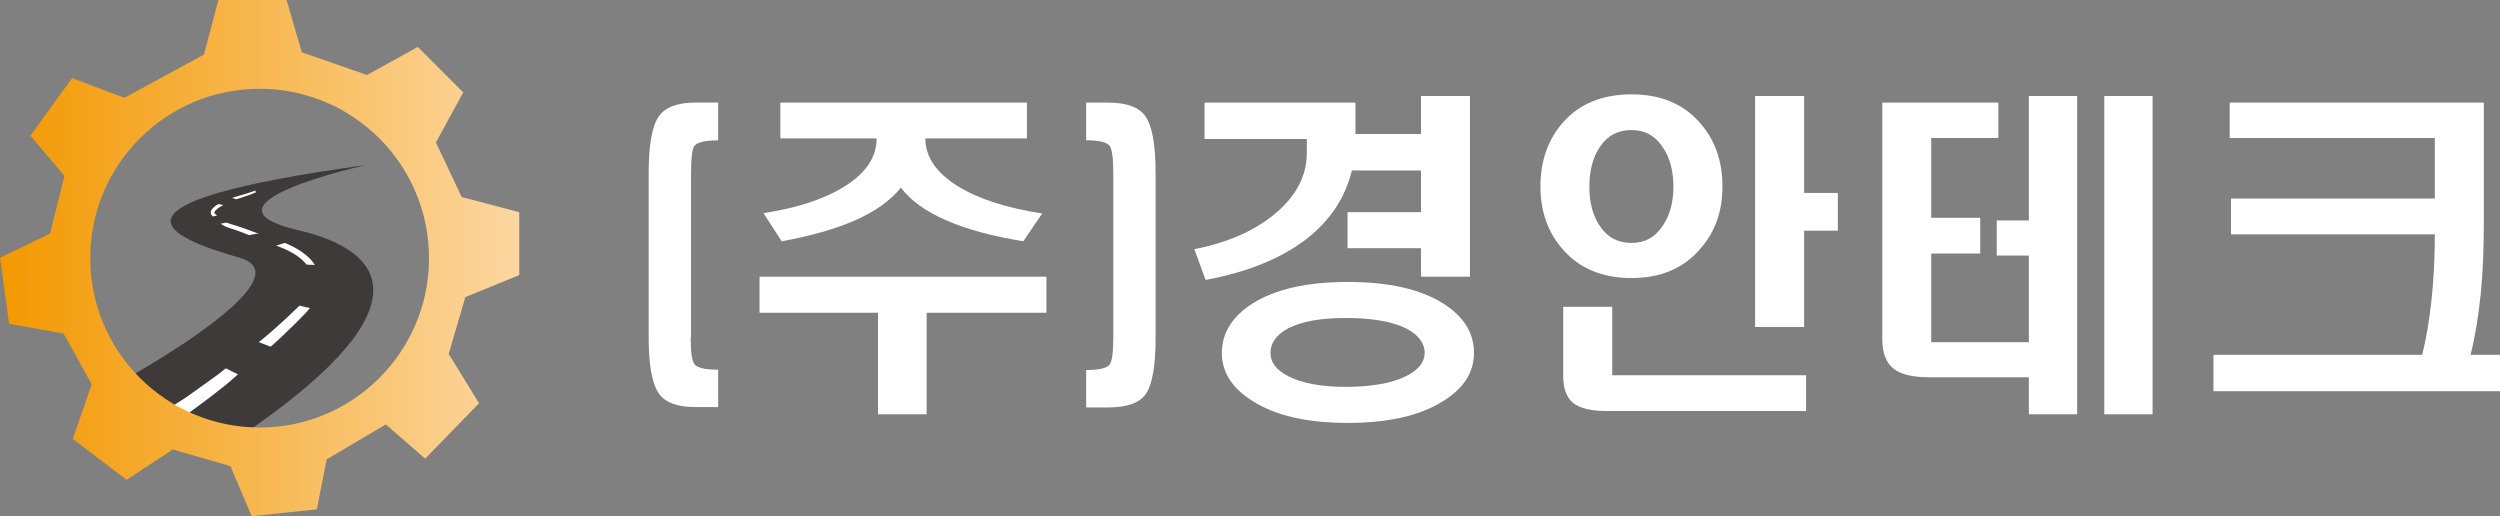
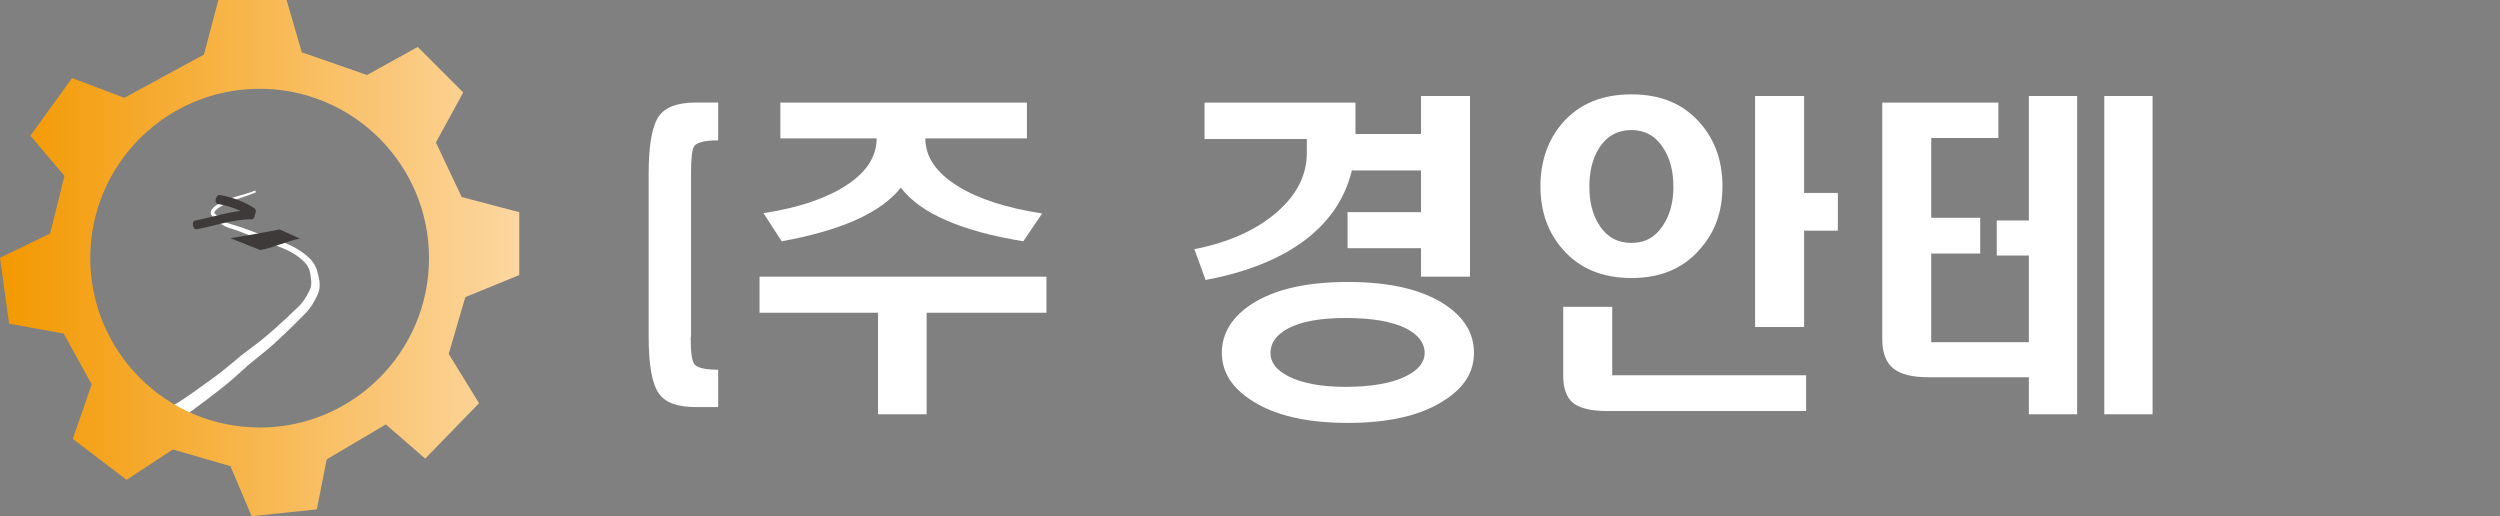
<svg xmlns="http://www.w3.org/2000/svg" id="_레이어_2" viewBox="0 0 426.57 88.09">
  <rect x="0" y="0" width="426.57" height="88.09" fill="#808080" stroke="none" />
  <defs>
    <style>.cls-1{fill:#fff;}.cls-2{fill:#3e3a39;}.cls-3{fill:url(#linear-gradient);}</style>
    <linearGradient id="linear-gradient" x1="0" y1="44.04" x2="88.6" y2="44.04" gradientUnits="userSpaceOnUse">
      <stop offset="0" stop-color="#f39800" />
      <stop offset="1" stop-color="#fcd7a1" />
    </linearGradient>
  </defs>
  <g id="_레이어_1-2">
    <g>
      <path class="cls-1" d="M122.54,17.51v6.44c-2.22,0-3.58,.32-4.07,.96-.38,.53-.56,2.09-.56,4.69v27.83l-.06,.17c0,2.48,.21,3.99,.62,4.52,.45,.64,1.81,.96,4.07,.96v6.38h-3.84c-3.12,0-5.21-.77-6.27-2.31-1.17-1.62-1.75-4.86-1.75-9.71V29.59c0-4.86,.58-8.11,1.75-9.77,1.09-1.54,3.18-2.32,6.27-2.32h3.84Z" />
      <path class="cls-1" d="M178.55,53.36h-20.44v17.33h-8.3v-17.33h-20.21v-6.15h48.95v6.15Zm-3.33-35.85v6.1h-17.33c0,3.16,1.86,5.89,5.59,8.19,3.5,2.15,8.28,3.69,14.34,4.63l-3.22,4.74c-5.31-.87-9.67-2.05-13.1-3.56-3.5-1.5-6.1-3.37-7.79-5.59-1.73,2.18-4.35,4.05-7.85,5.59-3.35,1.47-7.51,2.65-12.48,3.56l-3.11-4.8c5.87-.9,10.52-2.45,13.95-4.63,3.57-2.26,5.36-4.97,5.36-8.13h-16.43v-6.1h42.06Z" />
-       <path class="cls-1" d="M185.33,17.51h3.78c3.12,0,5.23,.77,6.32,2.32,1.17,1.62,1.75,4.87,1.75,9.77v27.95c0,4.86-.56,8.09-1.69,9.71-1.09,1.51-3.22,2.26-6.38,2.26h-3.78v-6.38c2.22,0,3.56-.32,4.01-.96,.41-.53,.62-2.07,.62-4.63V29.59c0-2.6-.21-4.16-.62-4.69-.45-.64-1.79-.96-4.01-.96v-6.44Z" />
      <path class="cls-1" d="M222.93,40.77c-4.29,3.31-10.03,5.65-17.22,7l-1.92-5.25c5.72-1.13,10.33-3.16,13.83-6.1,3.57-3.01,5.36-6.45,5.36-10.33v-2.37h-17.45v-6.21h25.75v5.36h11.18v-6.49h8.36v30.83h-8.36v-4.86h-12.53v-6.15h12.53v-7.11h-11.74v-.23c-1.09,4.74-3.69,8.71-7.79,11.91Zm23.32,11.01c3.5,2.22,5.25,5.02,5.25,8.41s-1.75,6.06-5.25,8.24c-3.91,2.48-9.33,3.73-16.26,3.73s-12.38-1.24-16.26-3.73c-3.5-2.18-5.25-4.93-5.25-8.24s1.75-6.19,5.25-8.41c3.88-2.45,9.3-3.67,16.26-3.67s12.35,1.22,16.26,3.67Zm-26.42,4.23c-2.03,1.09-3.05,2.48-3.05,4.18s1.02,2.96,3.05,4.01c2.33,1.2,5.61,1.81,9.82,1.81s7.81-.6,10.22-1.81c2.15-1.05,3.22-2.39,3.22-4.01s-1.07-3.09-3.22-4.18c-2.41-1.17-5.82-1.75-10.22-1.75s-7.49,.58-9.82,1.75Z" />
      <path class="cls-1" d="M290,20.9c2.6,2.9,3.9,6.53,3.9,10.9s-1.3,7.89-3.9,10.78c-2.82,3.24-6.7,4.86-11.63,4.86s-8.86-1.62-11.69-4.86c-2.56-2.9-3.84-6.49-3.84-10.78s1.28-8,3.84-10.9c2.82-3.2,6.72-4.8,11.69-4.8s8.81,1.6,11.63,4.8Zm-14.91,43.13h33.08v6.1h-34.04c-2.67,0-4.59-.47-5.76-1.41-1.09-.94-1.64-2.47-1.64-4.57v-11.8h8.36v11.69Zm-2.15-38.9c-1.17,1.77-1.75,4.01-1.75,6.72s.58,4.89,1.75,6.66c1.28,1.96,3.09,2.94,5.42,2.94s4.08-.98,5.36-2.94c1.2-1.77,1.81-3.99,1.81-6.66s-.6-4.95-1.81-6.72c-1.28-1.96-3.07-2.94-5.36-2.94s-4.14,.98-5.42,2.94Zm34.89-8.75v16.54h5.76v6.44h-5.76v16.43h-8.36V16.38h8.36Z" />
      <path class="cls-1" d="M340.98,17.51v6.04h-11.46v13.61h8.36v6.1h-8.36v15.13h16.66v-14.79h-5.48v-5.98h5.48V16.38h8.24v54.31h-8.24v-6.32h-17.11c-2.75,0-4.74-.49-5.98-1.47-1.28-1.02-1.92-2.69-1.92-5.02V17.51h19.82Zm26.31-1.13v54.31h-8.24V16.38h8.24Z" />
-       <path class="cls-1" d="M413.3,60.53c.64-2.56,1.15-5.51,1.53-8.86,.41-3.65,.62-7.55,.62-11.69h-34.78v-6.1h34.78v-10.33h-35v-6.04h43.36v20.44c0,4.56-.17,8.56-.51,12.03-.38,3.84-.96,7.36-1.75,10.56h5.02v6.21h-48.89v-6.21h35.62Z" />
    </g>
    <g>
      <g>
-         <path class="cls-2" d="M20.39,65.27s32.63-17.83,20.48-21.3c-12.14-3.48-26.13-9.26,21.59-15.81,0,0-30.53,6.72-11.53,11.13,15.78,3.67,21.77,14.03-10.95,35.85l-19.6-9.87Z" />
        <path class="cls-1" d="M43.69,32.8s-.95,.44-2.68,.98c-.86,.28-1.88,.64-2.97,1.24-.52,.29-1.16,.66-1.43,1.12-.05,.11-.05,.17-.02,.23,.04,.06,.2,.21,.33,.33,.27,.25,.53,.49,.83,.72,.29,.23,.61,.42,.94,.57,.17,.08,.34,.13,.52,.19l.6,.19c.8,.23,1.62,.49,2.47,.82,.83,.31,1.69,.63,2.56,.96,.88,.3,1.78,.59,2.69,.9,1.88,.66,3.76,1.53,5.35,3.08,.39,.4,.73,.86,.98,1.4,.12,.27,.22,.55,.3,.85l.19,.76c.12,.52,.22,1.09,.19,1.72,0,.6-.29,1.34-.5,1.74-.45,.96-1.06,1.97-1.85,2.78-.73,.73-1.45,1.46-2.17,2.19-1.47,1.44-2.93,2.83-4.44,4.11-.76,.61-1.5,1.22-2.23,1.81-.74,.58-1.43,1.17-2.04,1.76-1.29,1.17-2.62,2.34-3.86,3.27-1.24,.98-2.37,1.86-3.39,2.58-1.02,.77-1.91,1.43-2.65,1.98-.73,.56-1.36,.95-1.77,1.23-.41,.28-.64,.42-.64,.42l-1.41-2.39s.22-.13,.62-.36c.4-.24,1.01-.56,1.76-1.04,.75-.46,1.67-1.04,2.69-1.78,1.02-.73,2.16-1.55,3.41-2.44,1.27-.89,2.5-1.89,3.89-3.06,.69-.62,1.41-1.19,2.16-1.73,.74-.56,1.49-1.14,2.25-1.72,1.48-1.18,2.96-2.5,4.44-3.87,.73-.7,1.47-1.4,2.22-2.11,.66-.66,1.15-1.42,1.6-2.32,.26-.52,.39-.75,.45-1.19,.06-.4,.03-.87-.04-1.36l-.11-.75c-.04-.21-.1-.41-.17-.62-.16-.41-.4-.8-.7-1.15-1.26-1.38-3.11-2.26-4.86-2.91-.91-.3-1.81-.65-2.69-.98-.86-.35-1.71-.69-2.53-1.03-.8-.34-1.62-.62-2.41-.88l-.58-.19c-.21-.07-.42-.15-.62-.25-.39-.19-.74-.43-1.05-.69-.32-.25-.6-.53-.86-.8-.13-.14-.25-.22-.41-.47-.15-.26-.1-.6,.02-.79,.5-.74,1.14-.99,1.7-1.31,1.15-.58,2.22-.91,3.09-1.16,1.74-.48,2.69-.87,2.69-.87l.1,.27Z" />
-         <polygon class="cls-2" points="50.65 60.88 41.3 57.28 36.22 61.7 45.25 66.19 50.65 60.88" />
-         <path class="cls-2" d="M50.06,45.09c4.18,.08,6.61,.33,10.79,.43l-2.98,7.81c-4.59-.11-12.83-3.1-14.39-3.12l6.58-5.12Z" />
        <path class="cls-2" d="M51.19,40.71c-2.32,.42-4.44,1.55-6.79,1.95l-5.09-2.02c1.99-.3,5.29-.88,8.41-1.49l3.47,1.57Z" />
        <path class="cls-2" d="M42.93,35.87c-3.2,0-6.46,1.15-9.62,1.76-.73,.15-.42,1.62,.31,1.48,3.04-.59,6.24-1.7,9.31-1.7,.74,0,.74-1.54,0-1.54Z" />
        <path class="cls-2" d="M43.37,35.51c-1.78-1.17-3.75-1.84-5.79-2.23-.76-.15-1.15,1.37-.39,1.52,1.94,.37,3.8,.98,5.5,2.09,.66,.43,1.35-.95,.69-1.38Z" />
      </g>
      <path class="cls-3" d="M88.6,46.95v-10.74l-9.82-2.59-4.4-9.31,4.66-8.54-7.76-7.76-8.66,4.79-11.13-3.88L48.9,0h-11.64l-2.46,9.31-13.58,7.38-8.92-3.37-7.11,9.84,5.81,6.85-2.45,9.84L0,43.98l1.55,11.25,9.31,1.68,4.79,8.67-3.23,9.31,9.18,6.98,7.89-5.18,9.83,2.85,3.62,8.54,11.12-1.17,1.68-8.53,10.09-5.96,6.72,5.83,9.19-9.45-5.18-8.41,2.84-9.7,9.18-3.75Zm-44.3,25.99c-15.96,0-28.9-12.94-28.9-28.9S28.34,15.15,44.3,15.15s28.9,12.94,28.9,28.9-12.94,28.9-28.9,28.9Z" />
    </g>
  </g>
</svg>